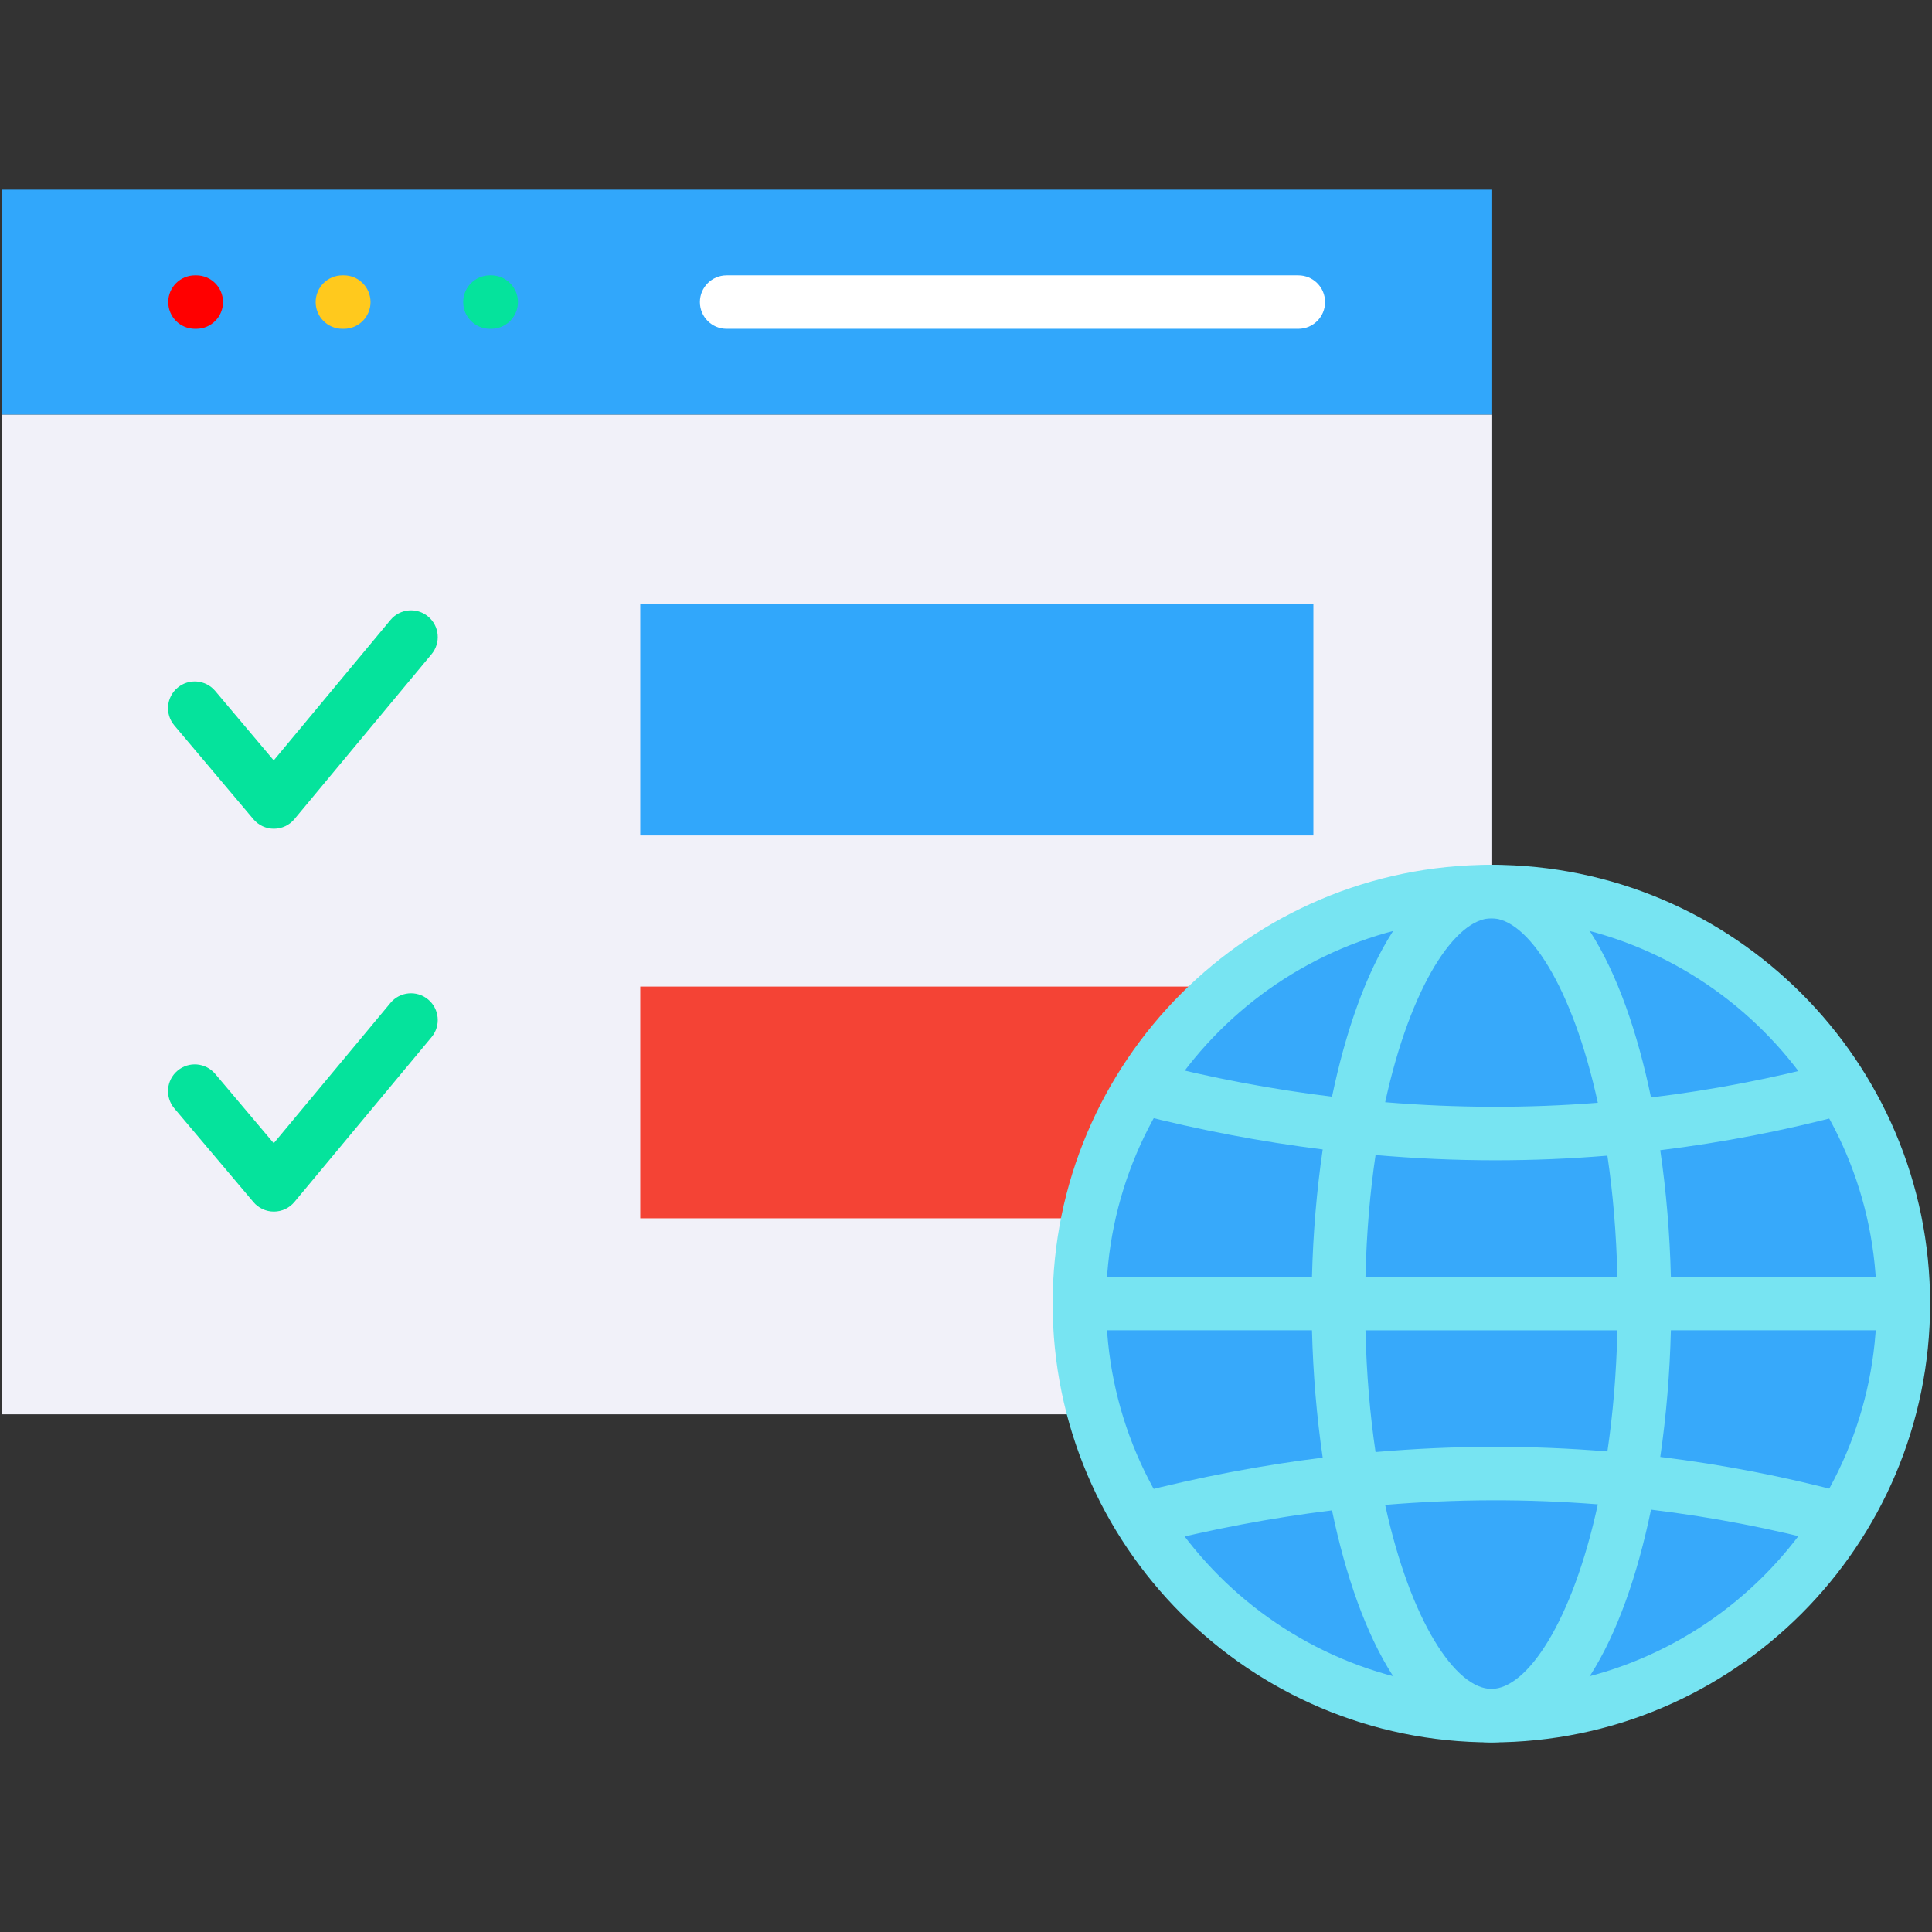
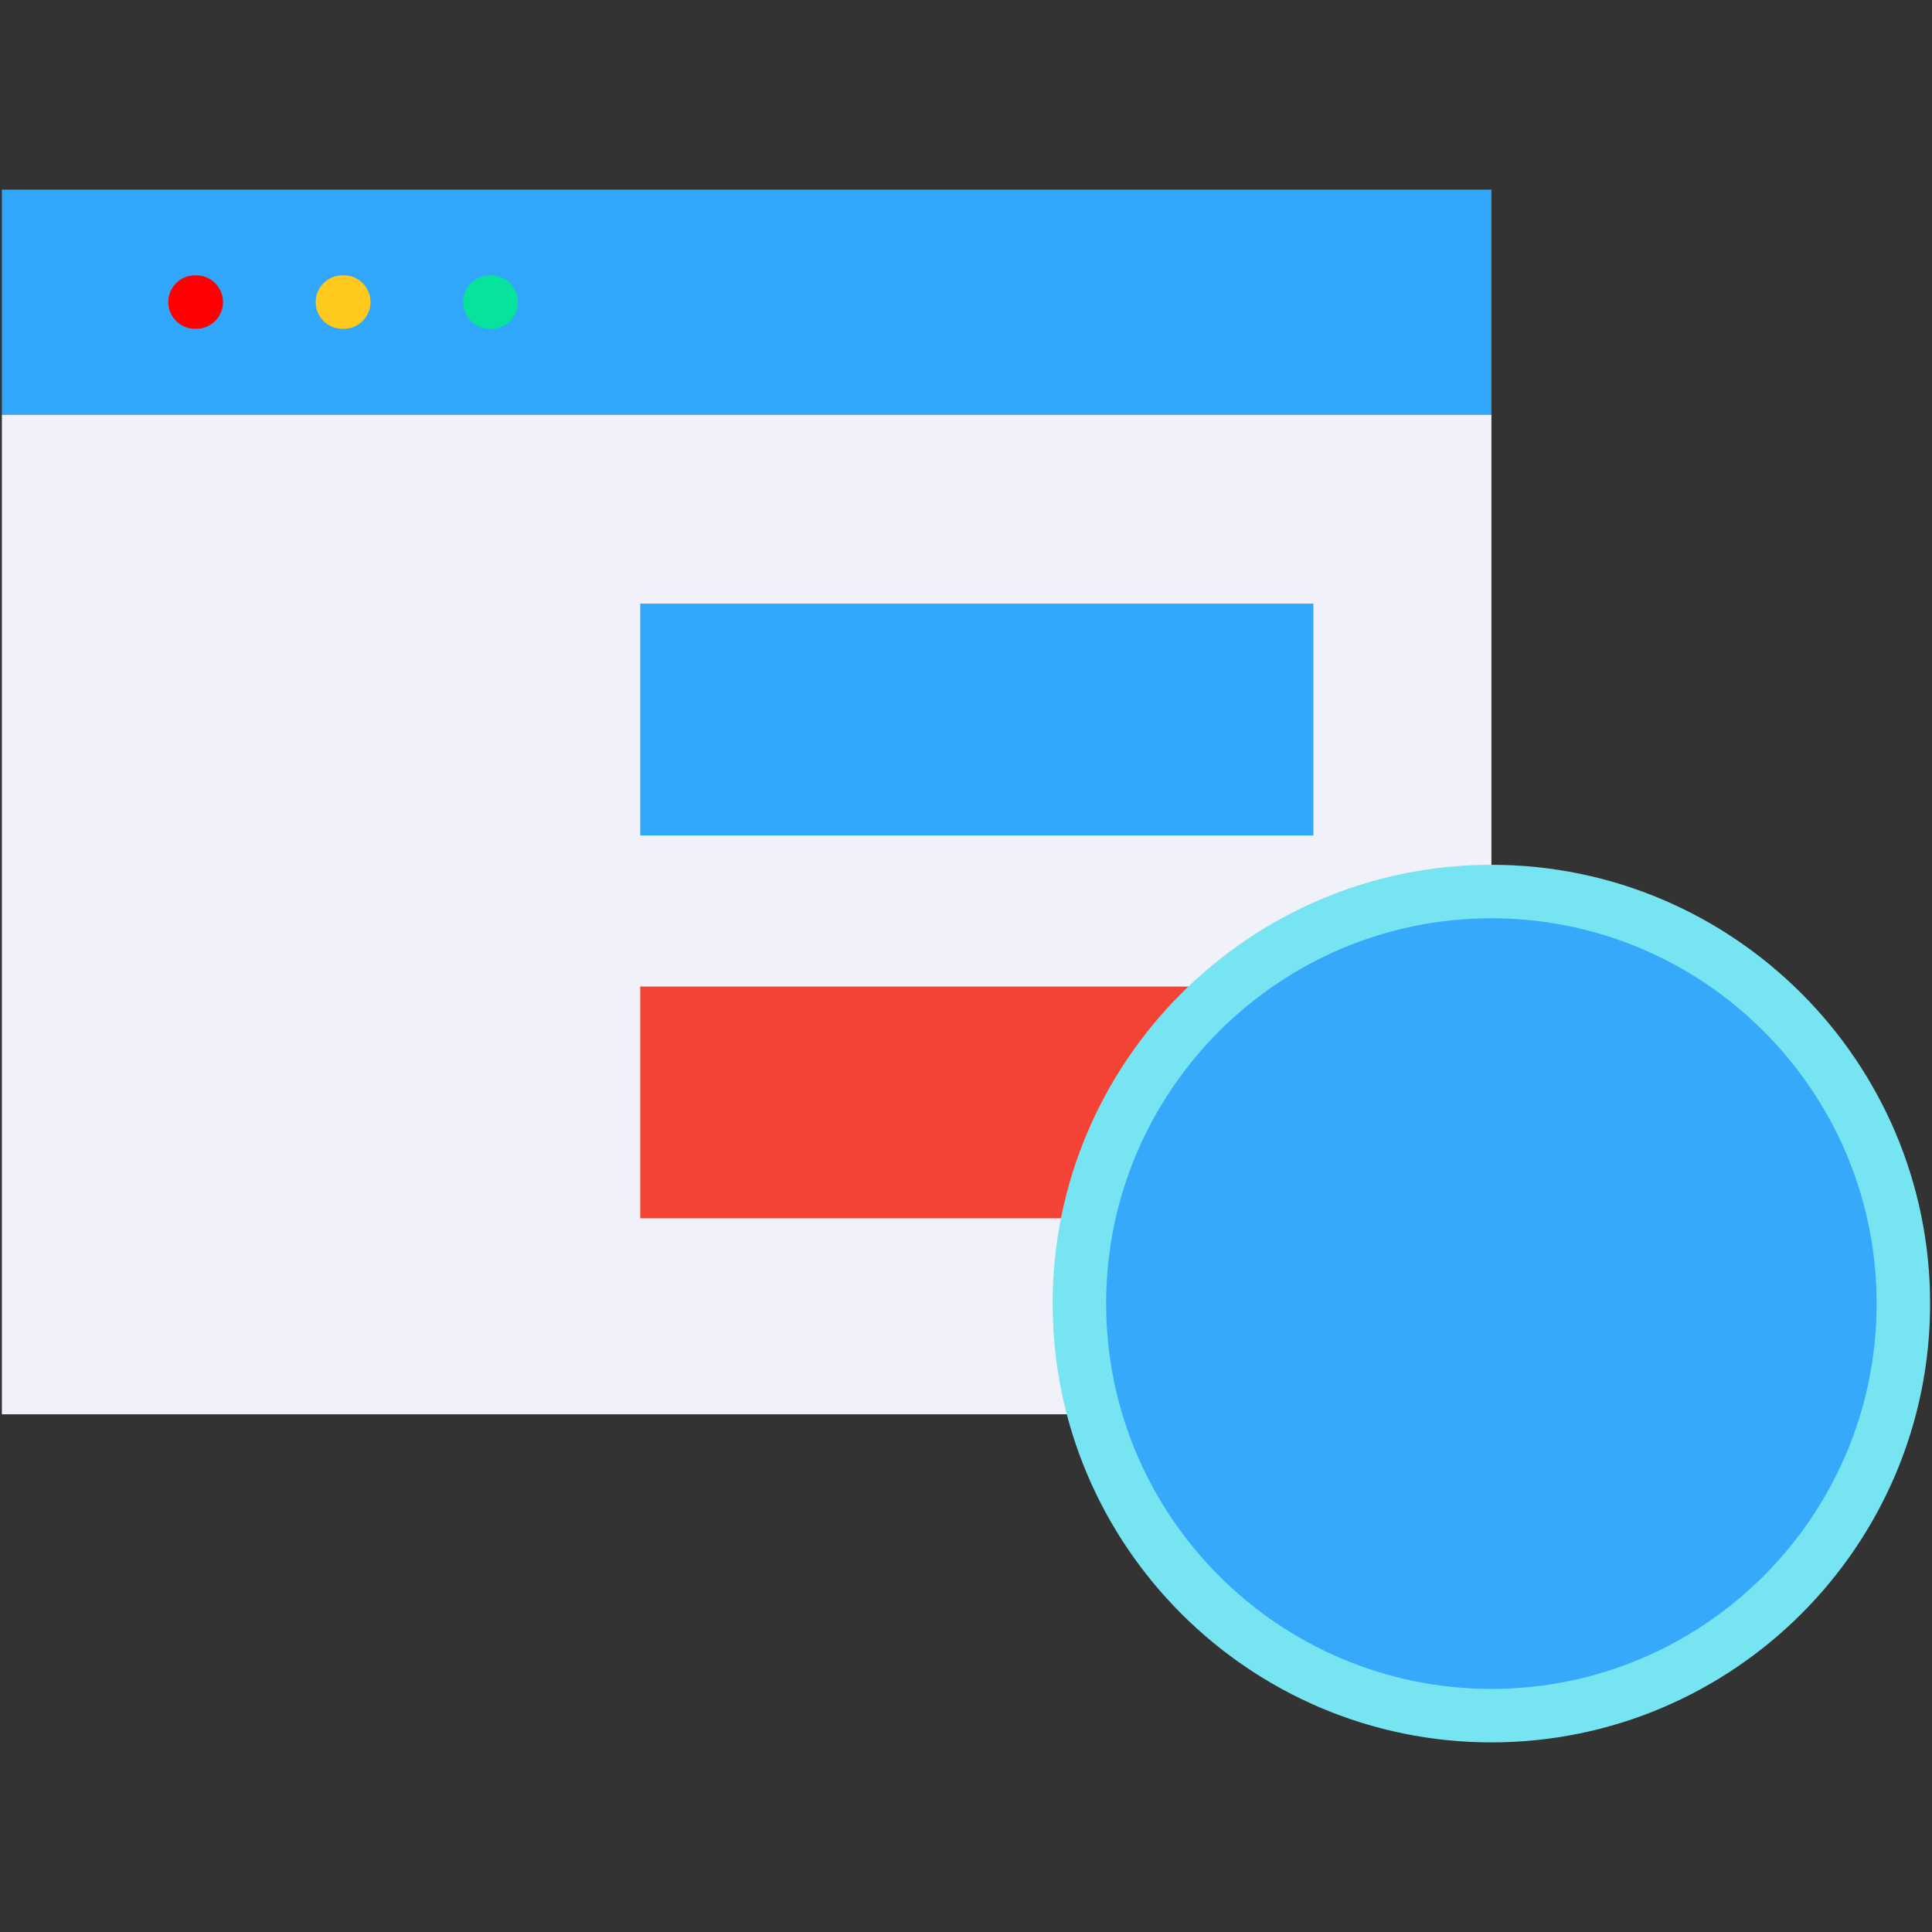
<svg xmlns="http://www.w3.org/2000/svg" id="Layer_1" viewBox="0 0 512 512">
  <rect x="0" y="0" width="512" height="512" fill="#333333" stroke="none" />
  <g>
    <g>
      <path clip-rule="evenodd" d="m.5 109.856h394.745v264.951h-394.745z" fill="#f1f1f9" fill-rule="evenodd" />
    </g>
    <g>
      <path clip-rule="evenodd" d="m.5 50.252h394.745v59.605h-394.745z" fill="#31a7fb" fill-rule="evenodd" />
    </g>
    <g>
      <path d="m52.016 87.139h-.345c-3.913 0-7.085-3.172-7.085-7.085s3.172-7.085 7.085-7.085h.345c3.913 0 7.085 3.172 7.085 7.085s-3.172 7.085-7.085 7.085z" fill="#f00" />
    </g>
    <g>
      <path d="m91.111 87.139h-.373c-3.913 0-7.085-3.172-7.085-7.085s3.172-7.085 7.085-7.085h.373c3.913 0 7.085 3.172 7.085 7.085s-3.171 7.085-7.085 7.085z" fill="#ffc91d" />
    </g>
    <g>
      <path d="m130.179 87.139h-.345c-3.913 0-7.085-3.172-7.085-7.085s3.172-7.085 7.085-7.085h.345c3.913 0 7.085 3.172 7.085 7.085s-3.172 7.085-7.085 7.085z" fill="#05e39c" />
    </g>
    <g>
-       <path d="m344.073 87.139h-151.507c-3.913 0-7.085-3.172-7.085-7.085s3.172-7.085 7.085-7.085h151.507c3.913 0 7.085 3.172 7.085 7.085s-3.172 7.085-7.085 7.085z" fill="#fff" />
-     </g>
+       </g>
    <g>
      <path clip-rule="evenodd" d="m169.676 159.967h178.384v61.44h-178.384z" fill="#31a7fb" fill-rule="evenodd" />
    </g>
    <g>
      <path clip-rule="evenodd" d="m169.676 261.45h178.384v61.412h-178.384z" fill="#f44335" fill-rule="evenodd" />
    </g>
-     <path d="m46.198 192.243c-2.523-2.992-2.142-7.462.849-9.984 2.993-2.525 7.462-2.142 9.984.849l15.513 18.4 30.933-37.207c2.501-3.01 6.968-3.422 9.977-.919 3.009 2.501 3.421 6.969.919 9.977l-36.343 43.714c-1.34 1.613-3.326 2.549-5.423 2.556-.008 0-.017 0-.025 0-2.088 0-4.07-.921-5.416-2.518zm67.257 72.623c-3.009-2.501-7.475-2.093-9.978.916l-30.935 37.185-15.514-18.38c-2.525-2.989-6.993-3.369-9.985-.844-2.989 2.524-3.368 6.994-.844 9.985l20.968 24.841c1.347 1.595 3.327 2.515 5.414 2.515h.026c2.096-.008 4.08-.943 5.421-2.554l36.342-43.685c2.503-3.009 2.093-7.476-.915-9.979z" fill="#05e39c" />
    <path clip-rule="evenodd" d="m395.245 454.663c60.121 0 109.17-49.049 109.17-109.199s-49.049-109.199-109.17-109.199c-60.15 0-109.199 49.049-109.199 109.199s49.049 109.199 109.199 109.199z" fill="#37a9fa" fill-rule="evenodd" />
    <g fill="#77e4f2">
      <path d="m395.245 461.748c-64.119 0-116.284-52.165-116.284-116.284s52.165-116.284 116.284-116.284c64.103 0 116.255 52.165 116.255 116.284s-52.152 116.284-116.255 116.284zm0-218.397c-56.306 0-102.114 45.808-102.114 102.114s45.808 102.114 102.114 102.114c56.29 0 102.085-45.808 102.085-102.114s-45.796-102.114-102.085-102.114z" />
-       <path d="m504.415 338.379h-61.616c-.279-11.324-1.223-22.681-2.813-33.566 16.513-2.025 32.912-5.192 49.159-9.526 3.78-1.008 6.028-4.891 5.019-8.671-1.008-3.782-4.891-6.03-8.671-5.019-15.847 4.226-31.846 7.299-47.962 9.238-7.202-34.731-21.543-61.655-42.287-61.655-20.705 0-35.03 26.822-42.245 61.458-15.976-1.961-32.008-4.992-48.068-9.116-3.789-.976-7.651 1.311-8.624 5.1-.973 3.79 1.309 7.65 5.1 8.624 16.409 4.214 32.793 7.331 49.124 9.369-1.607 10.946-2.561 22.372-2.841 33.764h-61.645c-3.913 0-7.085 3.172-7.085 7.085s3.172 7.085 7.085 7.085h61.645c.28 11.383 1.233 22.799 2.838 33.736-16.329 2.038-32.712 5.154-49.12 9.368-3.791.973-6.073 4.834-5.1 8.624.821 3.199 3.7 5.324 6.857 5.324.583 0 1.176-.072 1.767-.224 16.058-4.124 32.089-7.154 48.062-9.114 7.213 34.649 21.541 61.485 42.251 61.485 20.748 0 35.09-26.932 42.291-61.672 16.115 1.944 32.112 5.022 47.955 9.256 3.786 1.007 7.663-1.236 8.674-5.016 1.01-3.781-1.236-7.664-5.016-8.674-16.247-4.34-32.646-7.513-49.16-9.543 1.588-10.88 2.532-22.232 2.81-33.55h61.616c3.913 0 7.085-3.172 7.085-7.085s-3.172-7.085-7.085-7.085zm-109.17-95.028c9.456 0 21.431 17.799 28.193 48.892-18.658 1.47-37.459 1.421-56.353-.148 6.767-31.001 18.718-48.744 28.16-48.744zm-30.708 62.745c10.609.922 21.192 1.394 31.74 1.394 9.933 0 19.835-.412 29.7-1.229 1.436 9.745 2.376 20.481 2.649 32.119h-66.763c.275-11.705 1.224-22.496 2.674-32.284zm30.708 141.482c-9.444 0-21.399-17.753-28.166-48.77 18.899-1.569 37.704-1.616 56.363-.142-6.762 31.105-18.739 48.912-28.197 48.912zm30.735-62.929c-20.34-1.69-40.843-1.633-61.447.157-1.448-9.781-2.395-20.564-2.67-32.256h66.763c-.273 11.629-1.211 22.359-2.646 32.099z" />
    </g>
  </g>
</svg>